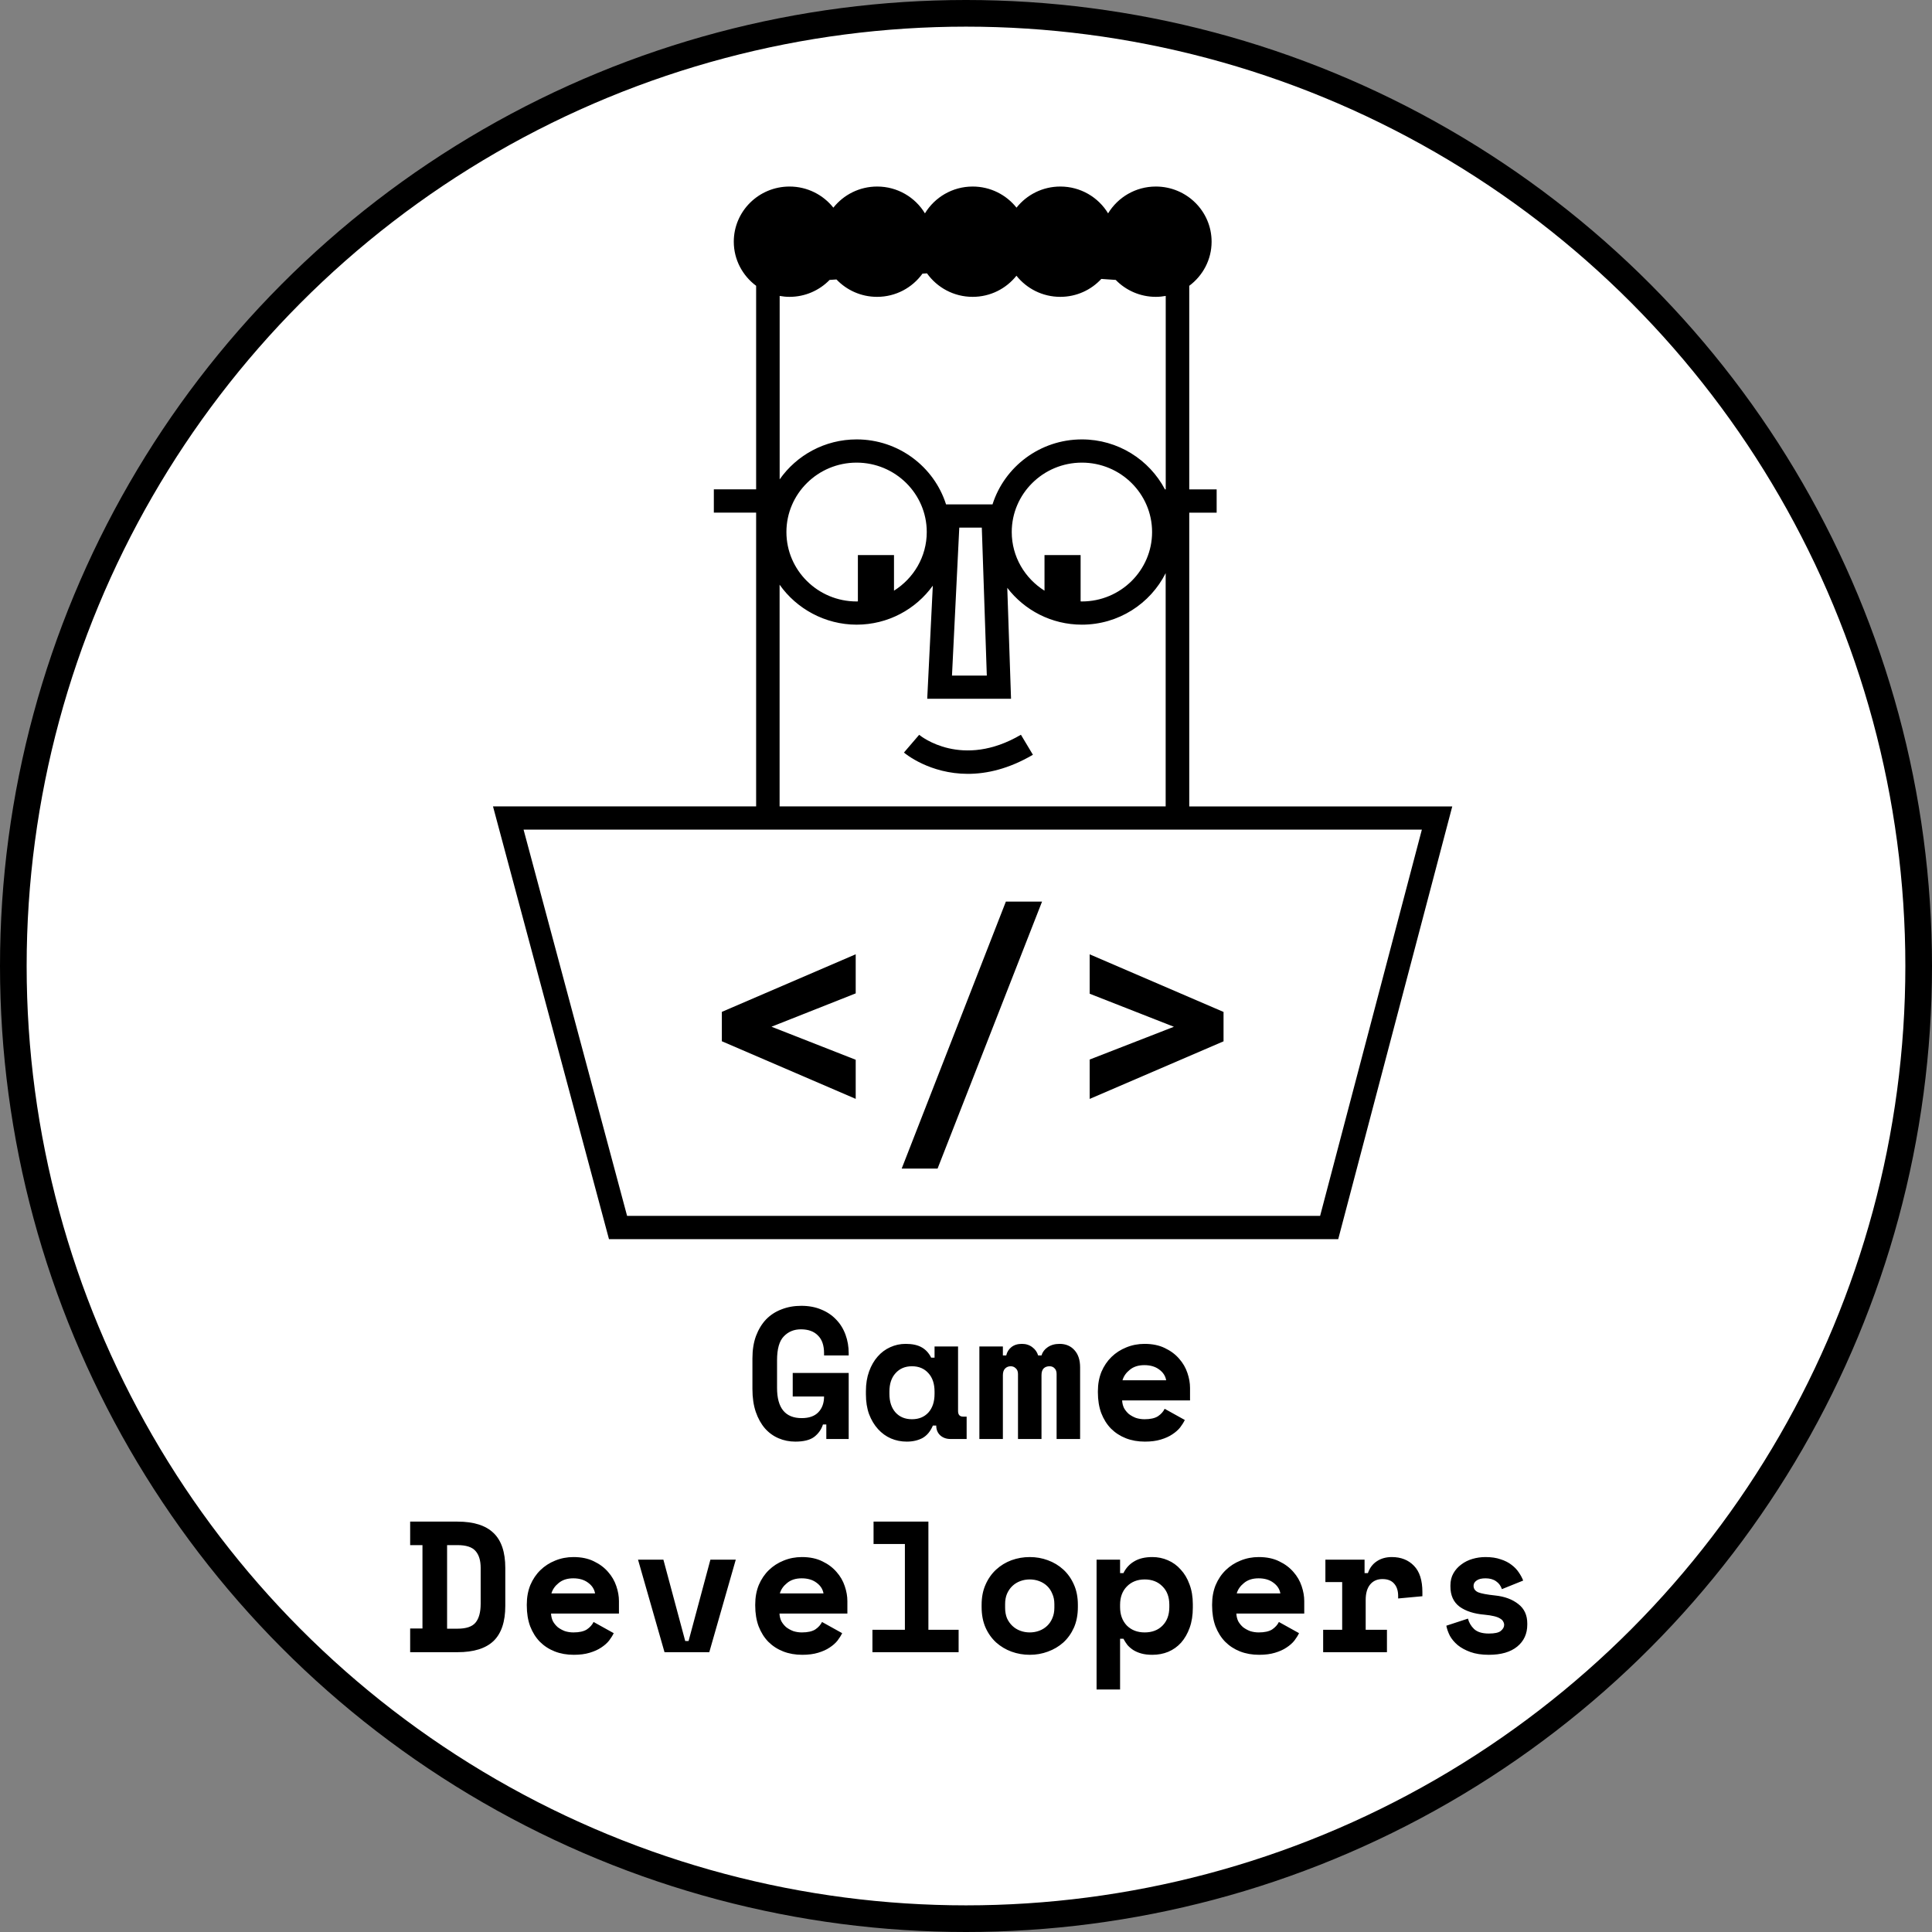
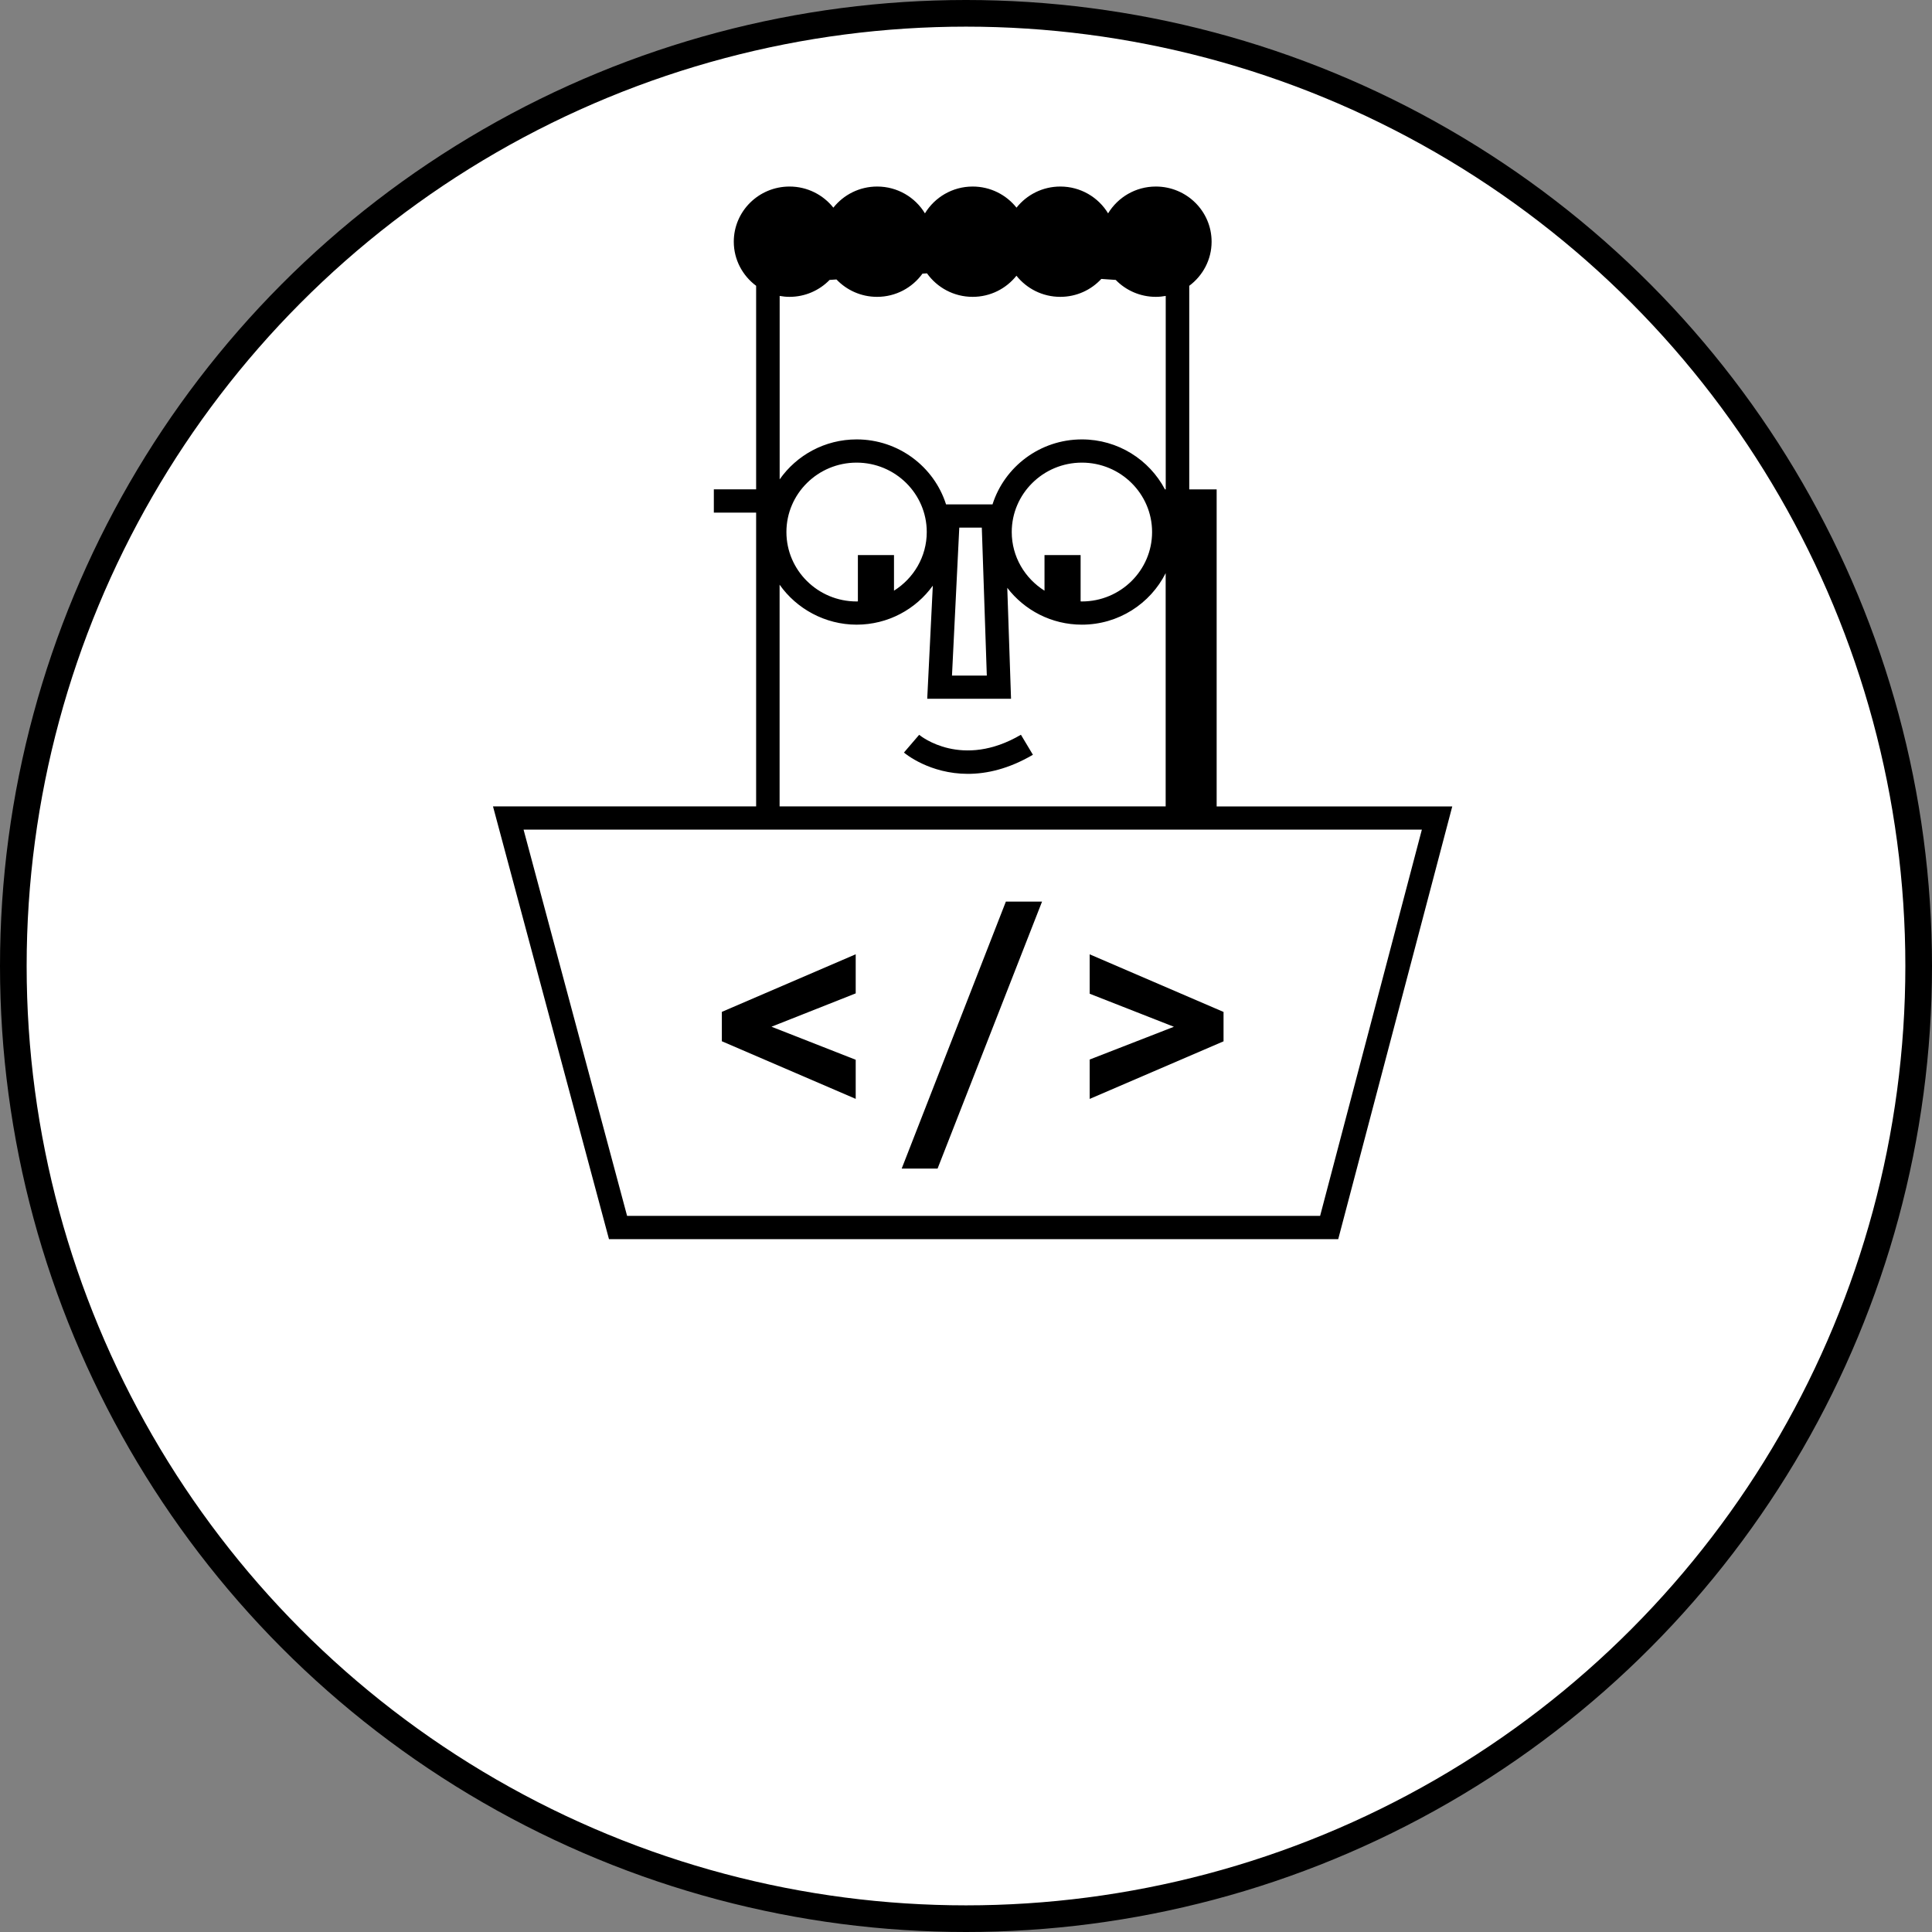
<svg xmlns="http://www.w3.org/2000/svg" width="145" height="145" viewBox="0 0 145 145" fill="none">
  <rect x="0" y="0" width="145" height="145" fill="#808080" stroke="none" />
  <circle cx="72.5" cy="72.5" r="71.5" fill="white" stroke="black" stroke-width="2" />
-   <path d="M76.622 55.144L77.522 56.646C75.699 57.716 74.044 58.079 72.64 58.079C69.78 58.079 67.952 56.576 67.842 56.48L68.985 55.148C69.113 55.258 72.208 57.734 76.622 55.144ZM108.996 60.52L100.436 93H45.705L37 60.52H56.749V38.472H53.575V36.725H56.749V21.45C55.734 20.694 55.072 19.493 55.072 18.14C55.072 15.856 56.943 14 59.256 14C60.59 14 61.777 14.62 62.545 15.585C63.313 14.62 64.496 14 65.834 14C67.356 14 68.689 14.808 69.418 16.013C70.151 14.808 71.479 14 73.002 14C74.335 14 75.523 14.62 76.291 15.585C77.059 14.62 78.242 14 79.579 14C81.102 14 82.435 14.808 83.164 16.013C83.897 14.808 85.225 14 86.748 14C89.057 14 90.933 15.851 90.933 18.14C90.933 19.493 90.271 20.694 89.255 21.45V36.729H91.312V38.476H89.255V60.524H109L108.996 60.52ZM58.515 22.21V35.978C59.786 34.166 61.901 32.978 64.293 32.978C67.436 32.978 70.106 35.031 71.003 37.856H74.49C75.386 35.035 78.052 32.978 81.199 32.978C83.905 32.978 86.258 34.502 87.432 36.729H87.49V22.21C87.251 22.253 87.004 22.279 86.748 22.279C85.565 22.279 84.497 21.79 83.737 21.009L82.656 20.934C81.892 21.76 80.798 22.279 79.575 22.279C78.242 22.279 77.054 21.659 76.286 20.694C75.518 21.659 74.335 22.279 72.998 22.279C71.581 22.279 70.332 21.581 69.572 20.515L69.233 20.537C68.473 21.59 67.233 22.279 65.825 22.279C64.624 22.279 63.543 21.777 62.779 20.974L62.263 21.009C61.503 21.79 60.435 22.279 59.252 22.279C59 22.279 58.753 22.253 58.51 22.21H58.515ZM81.102 41.655V45.135C81.133 45.135 81.164 45.14 81.199 45.14C84.104 45.14 86.466 42.803 86.466 39.93C86.466 37.057 84.104 34.721 81.199 34.721C78.295 34.721 75.933 37.057 75.933 39.93C75.933 41.782 76.918 43.406 78.392 44.332V41.659H81.098L81.102 41.655ZM73.682 39.598H71.996L71.448 50.703H74.062L73.686 39.598H73.682ZM67.096 41.655V44.332C68.57 43.406 69.555 41.782 69.555 39.93C69.555 37.057 67.193 34.721 64.289 34.721C61.384 34.721 59.022 37.057 59.022 39.93C59.022 42.803 61.384 45.14 64.289 45.14C64.32 45.14 64.355 45.14 64.386 45.135V41.659H67.092L67.096 41.655ZM58.515 60.52H87.485V43.017C86.333 45.306 83.949 46.882 81.195 46.882C78.913 46.882 76.882 45.795 75.598 44.118L75.88 52.445H69.59L70.009 43.956C68.734 45.725 66.65 46.882 64.289 46.882C61.927 46.882 59.782 45.69 58.51 43.882V60.52H58.515ZM106.713 62.266H39.295L47.064 91.253H99.077L106.713 62.266ZM54.176 78.148L64.222 82.472V79.537L57.901 77.057L64.222 74.555V71.62L54.176 75.943V78.148ZM67.679 87.703H70.367L78.207 67.668H75.492L67.674 87.703H67.679ZM81.782 74.581L88.103 77.061L81.782 79.52V82.476L91.829 78.153V75.948L81.782 71.624V74.581Z" fill="black" />
-   <path d="M59.495 103.044H63.696V108H62.016V106.908H61.764C61.651 107.272 61.437 107.58 61.12 107.832C60.802 108.075 60.326 108.196 59.691 108.196C59.243 108.196 58.824 108.112 58.431 107.944C58.039 107.776 57.699 107.529 57.41 107.202C57.12 106.866 56.892 106.455 56.724 105.97C56.556 105.475 56.471 104.901 56.471 104.248V101.952C56.471 101.317 56.56 100.757 56.737 100.272C56.924 99.777 57.176 99.362 57.493 99.026C57.82 98.69 58.208 98.438 58.656 98.27C59.103 98.093 59.598 98.004 60.139 98.004C60.7 98.004 61.199 98.097 61.638 98.284C62.076 98.461 62.45 98.713 62.758 99.04C63.066 99.357 63.299 99.735 63.458 100.174C63.616 100.603 63.696 101.065 63.696 101.56V101.728H61.847V101.56C61.847 100.972 61.694 100.529 61.386 100.23C61.087 99.922 60.662 99.768 60.111 99.768C59.589 99.768 59.16 99.945 58.824 100.3C58.487 100.645 58.319 101.243 58.319 102.092V104.164C58.319 105.676 58.935 106.432 60.167 106.432C60.718 106.432 61.133 106.287 61.413 105.998C61.703 105.699 61.847 105.303 61.847 104.808H59.495V103.044ZM70.014 106.992C69.827 107.431 69.566 107.743 69.23 107.93C68.894 108.107 68.502 108.196 68.054 108.196C67.634 108.196 67.237 108.117 66.864 107.958C66.5 107.799 66.178 107.566 65.898 107.258C65.618 106.95 65.394 106.577 65.226 106.138C65.067 105.699 64.988 105.2 64.988 104.64V104.416C64.988 103.865 65.067 103.371 65.226 102.932C65.384 102.493 65.599 102.12 65.87 101.812C66.14 101.504 66.453 101.271 66.808 101.112C67.172 100.944 67.559 100.86 67.97 100.86C68.464 100.86 68.861 100.944 69.16 101.112C69.468 101.28 69.71 101.541 69.888 101.896H70.14V101.056H71.904V105.9C71.904 106.18 72.03 106.32 72.282 106.32H72.548V108H71.344C71.026 108 70.765 107.907 70.56 107.72C70.364 107.533 70.266 107.291 70.266 106.992H70.014ZM68.446 106.516C68.959 106.516 69.37 106.348 69.678 106.012C69.986 105.667 70.14 105.2 70.14 104.612V104.444C70.14 103.856 69.986 103.394 69.678 103.058C69.37 102.713 68.959 102.54 68.446 102.54C67.932 102.54 67.522 102.713 67.214 103.058C66.906 103.394 66.752 103.856 66.752 104.444V104.612C66.752 105.2 66.906 105.667 67.214 106.012C67.522 106.348 67.932 106.516 68.446 106.516ZM81.064 108H79.3V103.128C79.3 102.932 79.249 102.787 79.146 102.694C79.053 102.591 78.927 102.54 78.768 102.54C78.581 102.54 78.432 102.596 78.32 102.708C78.217 102.82 78.166 102.988 78.166 103.212V108H76.402V103.128C76.402 102.932 76.346 102.787 76.234 102.694C76.131 102.591 76.005 102.54 75.856 102.54C75.688 102.54 75.548 102.596 75.436 102.708C75.324 102.82 75.268 102.988 75.268 103.212V108H73.504V101.056H75.268V101.728H75.52C75.576 101.476 75.702 101.271 75.898 101.112C76.103 100.944 76.369 100.86 76.696 100.86C77.004 100.86 77.265 100.944 77.48 101.112C77.695 101.271 77.839 101.476 77.914 101.728H78.166C78.241 101.476 78.395 101.271 78.628 101.112C78.871 100.944 79.169 100.86 79.524 100.86C79.991 100.86 80.364 101.019 80.644 101.336C80.924 101.644 81.064 102.073 81.064 102.624V108ZM84.218 105.102C84.228 105.307 84.274 105.499 84.358 105.676C84.452 105.844 84.573 105.993 84.722 106.124C84.881 106.245 85.058 106.343 85.254 106.418C85.46 106.483 85.674 106.516 85.898 106.516C86.337 106.516 86.673 106.441 86.906 106.292C87.14 106.133 87.308 105.947 87.41 105.732L88.922 106.572C88.838 106.749 88.722 106.936 88.572 107.132C88.423 107.319 88.227 107.491 87.984 107.65C87.751 107.809 87.462 107.939 87.116 108.042C86.78 108.145 86.384 108.196 85.926 108.196C85.404 108.196 84.928 108.112 84.498 107.944C84.069 107.776 83.696 107.533 83.378 107.216C83.07 106.899 82.828 106.511 82.65 106.054C82.482 105.597 82.398 105.079 82.398 104.5V104.416C82.398 103.884 82.487 103.399 82.664 102.96C82.851 102.521 83.103 102.148 83.42 101.84C83.738 101.532 84.106 101.294 84.526 101.126C84.956 100.949 85.413 100.86 85.898 100.86C86.496 100.86 87.009 100.967 87.438 101.182C87.868 101.387 88.222 101.653 88.502 101.98C88.782 102.297 88.988 102.652 89.118 103.044C89.249 103.427 89.314 103.8 89.314 104.164V105.102H84.218ZM85.884 102.456C85.436 102.456 85.072 102.573 84.792 102.806C84.512 103.03 84.33 103.291 84.246 103.59H87.522C87.466 103.263 87.289 102.993 86.99 102.778C86.701 102.563 86.332 102.456 85.884 102.456ZM30.783 114.2H34.339C35.552 114.2 36.453 114.485 37.041 115.054C37.629 115.614 37.923 116.487 37.923 117.672V120.528C37.923 121.713 37.629 122.591 37.041 123.16C36.453 123.72 35.552 124 34.339 124H30.783V122.222H31.707V115.964H30.783V114.2ZM34.339 122.236C34.983 122.236 35.431 122.087 35.683 121.788C35.944 121.48 36.075 121.004 36.075 120.36V117.672C36.075 117.112 35.944 116.687 35.683 116.398C35.431 116.109 34.983 115.964 34.339 115.964H33.555V122.236H34.339ZM41.357 121.102C41.366 121.307 41.413 121.499 41.497 121.676C41.59 121.844 41.712 121.993 41.861 122.124C42.02 122.245 42.197 122.343 42.393 122.418C42.598 122.483 42.813 122.516 43.037 122.516C43.476 122.516 43.812 122.441 44.045 122.292C44.278 122.133 44.446 121.947 44.549 121.732L46.061 122.572C45.977 122.749 45.86 122.936 45.711 123.132C45.562 123.319 45.366 123.491 45.123 123.65C44.89 123.809 44.6 123.939 44.255 124.042C43.919 124.145 43.522 124.196 43.065 124.196C42.542 124.196 42.066 124.112 41.637 123.944C41.208 123.776 40.834 123.533 40.517 123.216C40.209 122.899 39.966 122.511 39.789 122.054C39.621 121.597 39.537 121.079 39.537 120.5V120.416C39.537 119.884 39.626 119.399 39.803 118.96C39.99 118.521 40.242 118.148 40.559 117.84C40.876 117.532 41.245 117.294 41.665 117.126C42.094 116.949 42.552 116.86 43.037 116.86C43.634 116.86 44.148 116.967 44.577 117.182C45.006 117.387 45.361 117.653 45.641 117.98C45.921 118.297 46.126 118.652 46.257 119.044C46.388 119.427 46.453 119.8 46.453 120.164V121.102H41.357ZM43.023 118.456C42.575 118.456 42.211 118.573 41.931 118.806C41.651 119.03 41.469 119.291 41.385 119.59H44.661C44.605 119.263 44.428 118.993 44.129 118.778C43.84 118.563 43.471 118.456 43.023 118.456ZM47.885 117.056H49.789L51.427 123.16H51.679L53.317 117.056H55.221L53.233 124H49.873L47.885 117.056ZM58.502 121.102C58.511 121.307 58.557 121.499 58.642 121.676C58.735 121.844 58.856 121.993 59.005 122.124C59.164 122.245 59.342 122.343 59.538 122.418C59.743 122.483 59.958 122.516 60.181 122.516C60.62 122.516 60.956 122.441 61.19 122.292C61.423 122.133 61.591 121.947 61.694 121.732L63.206 122.572C63.121 122.749 63.005 122.936 62.855 123.132C62.706 123.319 62.51 123.491 62.267 123.65C62.034 123.809 61.745 123.939 61.4 124.042C61.063 124.145 60.667 124.196 60.209 124.196C59.687 124.196 59.211 124.112 58.782 123.944C58.352 123.776 57.979 123.533 57.661 123.216C57.353 122.899 57.111 122.511 56.934 122.054C56.766 121.597 56.681 121.079 56.681 120.5V120.416C56.681 119.884 56.77 119.399 56.947 118.96C57.134 118.521 57.386 118.148 57.703 117.84C58.021 117.532 58.389 117.294 58.809 117.126C59.239 116.949 59.696 116.86 60.181 116.86C60.779 116.86 61.292 116.967 61.721 117.182C62.151 117.387 62.505 117.653 62.785 117.98C63.066 118.297 63.271 118.652 63.401 119.044C63.532 119.427 63.597 119.8 63.597 120.164V121.102H58.502ZM60.167 118.456C59.719 118.456 59.355 118.573 59.075 118.806C58.795 119.03 58.614 119.291 58.529 119.59H61.806C61.749 119.263 61.572 118.993 61.273 118.778C60.984 118.563 60.615 118.456 60.167 118.456ZM65.478 122.32H67.914V115.88H65.562V114.2H69.678V122.32H71.946V124H65.478V122.32ZM80.896 120.612C80.896 121.191 80.798 121.704 80.602 122.152C80.406 122.591 80.14 122.964 79.804 123.272C79.468 123.571 79.081 123.799 78.642 123.958C78.213 124.117 77.76 124.196 77.284 124.196C76.808 124.196 76.351 124.117 75.912 123.958C75.483 123.799 75.1 123.571 74.764 123.272C74.428 122.964 74.162 122.591 73.966 122.152C73.77 121.704 73.672 121.191 73.672 120.612V120.444C73.672 119.875 73.77 119.371 73.966 118.932C74.162 118.484 74.428 118.106 74.764 117.798C75.1 117.49 75.483 117.257 75.912 117.098C76.351 116.939 76.808 116.86 77.284 116.86C77.76 116.86 78.213 116.939 78.642 117.098C79.081 117.257 79.468 117.49 79.804 117.798C80.14 118.106 80.406 118.484 80.602 118.932C80.798 119.371 80.896 119.875 80.896 120.444V120.612ZM77.284 122.516C77.536 122.516 77.774 122.474 77.998 122.39C78.222 122.306 78.418 122.185 78.586 122.026C78.754 121.867 78.885 121.676 78.978 121.452C79.081 121.219 79.132 120.957 79.132 120.668V120.388C79.132 120.099 79.081 119.842 78.978 119.618C78.885 119.385 78.754 119.189 78.586 119.03C78.418 118.871 78.222 118.75 77.998 118.666C77.774 118.582 77.536 118.54 77.284 118.54C77.032 118.54 76.794 118.582 76.57 118.666C76.346 118.75 76.15 118.871 75.982 119.03C75.814 119.189 75.679 119.385 75.576 119.618C75.483 119.842 75.436 120.099 75.436 120.388V120.668C75.436 120.957 75.483 121.219 75.576 121.452C75.679 121.676 75.814 121.867 75.982 122.026C76.15 122.185 76.346 122.306 76.57 122.39C76.794 122.474 77.032 122.516 77.284 122.516ZM84.064 126.8H82.3V117.056H84.064V118.064H84.316C84.503 117.681 84.774 117.387 85.128 117.182C85.483 116.967 85.936 116.86 86.486 116.86C86.897 116.86 87.284 116.939 87.648 117.098C88.022 117.257 88.344 117.49 88.614 117.798C88.894 118.097 89.114 118.465 89.272 118.904C89.44 119.343 89.524 119.842 89.524 120.402V120.654C89.524 121.223 89.445 121.727 89.286 122.166C89.128 122.605 88.913 122.978 88.642 123.286C88.372 123.585 88.05 123.813 87.676 123.972C87.312 124.121 86.916 124.196 86.486 124.196C86.169 124.196 85.894 124.163 85.66 124.098C85.427 124.033 85.222 123.944 85.044 123.832C84.876 123.72 84.732 123.594 84.61 123.454C84.498 123.305 84.4 123.151 84.316 122.992H84.064V126.8ZM85.912 122.516C86.463 122.516 86.906 122.348 87.242 122.012C87.588 121.667 87.76 121.2 87.76 120.612V120.444C87.76 119.856 87.588 119.394 87.242 119.058C86.906 118.713 86.463 118.54 85.912 118.54C85.362 118.54 84.914 118.717 84.568 119.072C84.232 119.417 84.064 119.875 84.064 120.444V120.612C84.064 121.181 84.232 121.643 84.568 121.998C84.914 122.343 85.362 122.516 85.912 122.516ZM92.79 121.102C92.8 121.307 92.847 121.499 92.93 121.676C93.024 121.844 93.145 121.993 93.294 122.124C93.453 122.245 93.63 122.343 93.826 122.418C94.032 122.483 94.246 122.516 94.471 122.516C94.909 122.516 95.245 122.441 95.478 122.292C95.712 122.133 95.88 121.947 95.983 121.732L97.495 122.572C97.41 122.749 97.294 122.936 97.144 123.132C96.995 123.319 96.799 123.491 96.556 123.65C96.323 123.809 96.034 123.939 95.689 124.042C95.353 124.145 94.956 124.196 94.499 124.196C93.976 124.196 93.5 124.112 93.07 123.944C92.641 123.776 92.268 123.533 91.951 123.216C91.642 122.899 91.4 122.511 91.222 122.054C91.055 121.597 90.971 121.079 90.971 120.5V120.416C90.971 119.884 91.059 119.399 91.237 118.96C91.423 118.521 91.675 118.148 91.993 117.84C92.31 117.532 92.678 117.294 93.099 117.126C93.528 116.949 93.985 116.86 94.471 116.86C95.068 116.86 95.581 116.967 96.01 117.182C96.44 117.387 96.794 117.653 97.075 117.98C97.355 118.297 97.56 118.652 97.691 119.044C97.821 119.427 97.886 119.8 97.886 120.164V121.102H92.79ZM94.457 118.456C94.008 118.456 93.644 118.573 93.365 118.806C93.085 119.03 92.903 119.291 92.819 119.59H96.094C96.038 119.263 95.861 118.993 95.562 118.778C95.273 118.563 94.904 118.456 94.457 118.456ZM99.473 117.056H102.413V118.064H102.665C102.795 117.681 103.015 117.387 103.323 117.182C103.64 116.967 104.018 116.86 104.457 116.86C105.147 116.86 105.703 117.079 106.123 117.518C106.543 117.947 106.753 118.605 106.753 119.492V119.8L104.933 119.968V119.772C104.933 119.389 104.835 119.086 104.639 118.862C104.443 118.629 104.149 118.512 103.757 118.512C103.365 118.512 103.057 118.647 102.833 118.918C102.609 119.189 102.497 119.576 102.497 120.08V122.32H104.093V124H99.305V122.32H100.733V118.736H99.473V117.056ZM110.593 119.016C110.593 119.24 110.71 119.403 110.943 119.506C111.176 119.599 111.601 119.679 112.217 119.744C112.926 119.819 113.505 120.033 113.953 120.388C114.401 120.733 114.625 121.219 114.625 121.844V121.928C114.625 122.619 114.373 123.169 113.869 123.58C113.365 123.991 112.656 124.196 111.741 124.196C111.2 124.196 110.738 124.126 110.355 123.986C109.972 123.846 109.655 123.673 109.403 123.468C109.151 123.253 108.955 123.02 108.815 122.768C108.684 122.507 108.596 122.255 108.549 122.012L110.173 121.48C110.248 121.779 110.402 122.04 110.635 122.264C110.878 122.488 111.246 122.6 111.741 122.6C112.18 122.6 112.478 122.535 112.637 122.404C112.805 122.264 112.889 122.115 112.889 121.956C112.889 121.863 112.866 121.779 112.819 121.704C112.782 121.62 112.707 121.545 112.595 121.48C112.483 121.405 112.329 121.345 112.133 121.298C111.946 121.251 111.708 121.214 111.419 121.186C110.635 121.121 110.01 120.92 109.543 120.584C109.086 120.239 108.857 119.735 108.857 119.072V118.988C108.857 118.643 108.932 118.339 109.081 118.078C109.23 117.817 109.426 117.597 109.669 117.42C109.912 117.233 110.192 117.093 110.509 117C110.826 116.907 111.153 116.86 111.489 116.86C111.928 116.86 112.306 116.916 112.623 117.028C112.95 117.131 113.225 117.271 113.449 117.448C113.673 117.616 113.855 117.807 113.995 118.022C114.135 118.227 114.242 118.428 114.317 118.624L112.721 119.268C112.637 119.016 112.492 118.82 112.287 118.68C112.082 118.531 111.816 118.456 111.489 118.456C111.19 118.456 110.966 118.512 110.817 118.624C110.668 118.727 110.593 118.857 110.593 119.016Z" fill="black" />
+   <path d="M76.622 55.144L77.522 56.646C75.699 57.716 74.044 58.079 72.64 58.079C69.78 58.079 67.952 56.576 67.842 56.48L68.985 55.148C69.113 55.258 72.208 57.734 76.622 55.144ZM108.996 60.52L100.436 93H45.705L37 60.52H56.749V38.472H53.575V36.725H56.749V21.45C55.734 20.694 55.072 19.493 55.072 18.14C55.072 15.856 56.943 14 59.256 14C60.59 14 61.777 14.62 62.545 15.585C63.313 14.62 64.496 14 65.834 14C67.356 14 68.689 14.808 69.418 16.013C70.151 14.808 71.479 14 73.002 14C74.335 14 75.523 14.62 76.291 15.585C77.059 14.62 78.242 14 79.579 14C81.102 14 82.435 14.808 83.164 16.013C83.897 14.808 85.225 14 86.748 14C89.057 14 90.933 15.851 90.933 18.14C90.933 19.493 90.271 20.694 89.255 21.45V36.729H91.312V38.476V60.524H109L108.996 60.52ZM58.515 22.21V35.978C59.786 34.166 61.901 32.978 64.293 32.978C67.436 32.978 70.106 35.031 71.003 37.856H74.49C75.386 35.035 78.052 32.978 81.199 32.978C83.905 32.978 86.258 34.502 87.432 36.729H87.49V22.21C87.251 22.253 87.004 22.279 86.748 22.279C85.565 22.279 84.497 21.79 83.737 21.009L82.656 20.934C81.892 21.76 80.798 22.279 79.575 22.279C78.242 22.279 77.054 21.659 76.286 20.694C75.518 21.659 74.335 22.279 72.998 22.279C71.581 22.279 70.332 21.581 69.572 20.515L69.233 20.537C68.473 21.59 67.233 22.279 65.825 22.279C64.624 22.279 63.543 21.777 62.779 20.974L62.263 21.009C61.503 21.79 60.435 22.279 59.252 22.279C59 22.279 58.753 22.253 58.51 22.21H58.515ZM81.102 41.655V45.135C81.133 45.135 81.164 45.14 81.199 45.14C84.104 45.14 86.466 42.803 86.466 39.93C86.466 37.057 84.104 34.721 81.199 34.721C78.295 34.721 75.933 37.057 75.933 39.93C75.933 41.782 76.918 43.406 78.392 44.332V41.659H81.098L81.102 41.655ZM73.682 39.598H71.996L71.448 50.703H74.062L73.686 39.598H73.682ZM67.096 41.655V44.332C68.57 43.406 69.555 41.782 69.555 39.93C69.555 37.057 67.193 34.721 64.289 34.721C61.384 34.721 59.022 37.057 59.022 39.93C59.022 42.803 61.384 45.14 64.289 45.14C64.32 45.14 64.355 45.14 64.386 45.135V41.659H67.092L67.096 41.655ZM58.515 60.52H87.485V43.017C86.333 45.306 83.949 46.882 81.195 46.882C78.913 46.882 76.882 45.795 75.598 44.118L75.88 52.445H69.59L70.009 43.956C68.734 45.725 66.65 46.882 64.289 46.882C61.927 46.882 59.782 45.69 58.51 43.882V60.52H58.515ZM106.713 62.266H39.295L47.064 91.253H99.077L106.713 62.266ZM54.176 78.148L64.222 82.472V79.537L57.901 77.057L64.222 74.555V71.62L54.176 75.943V78.148ZM67.679 87.703H70.367L78.207 67.668H75.492L67.674 87.703H67.679ZM81.782 74.581L88.103 77.061L81.782 79.52V82.476L91.829 78.153V75.948L81.782 71.624V74.581Z" fill="black" />
</svg>